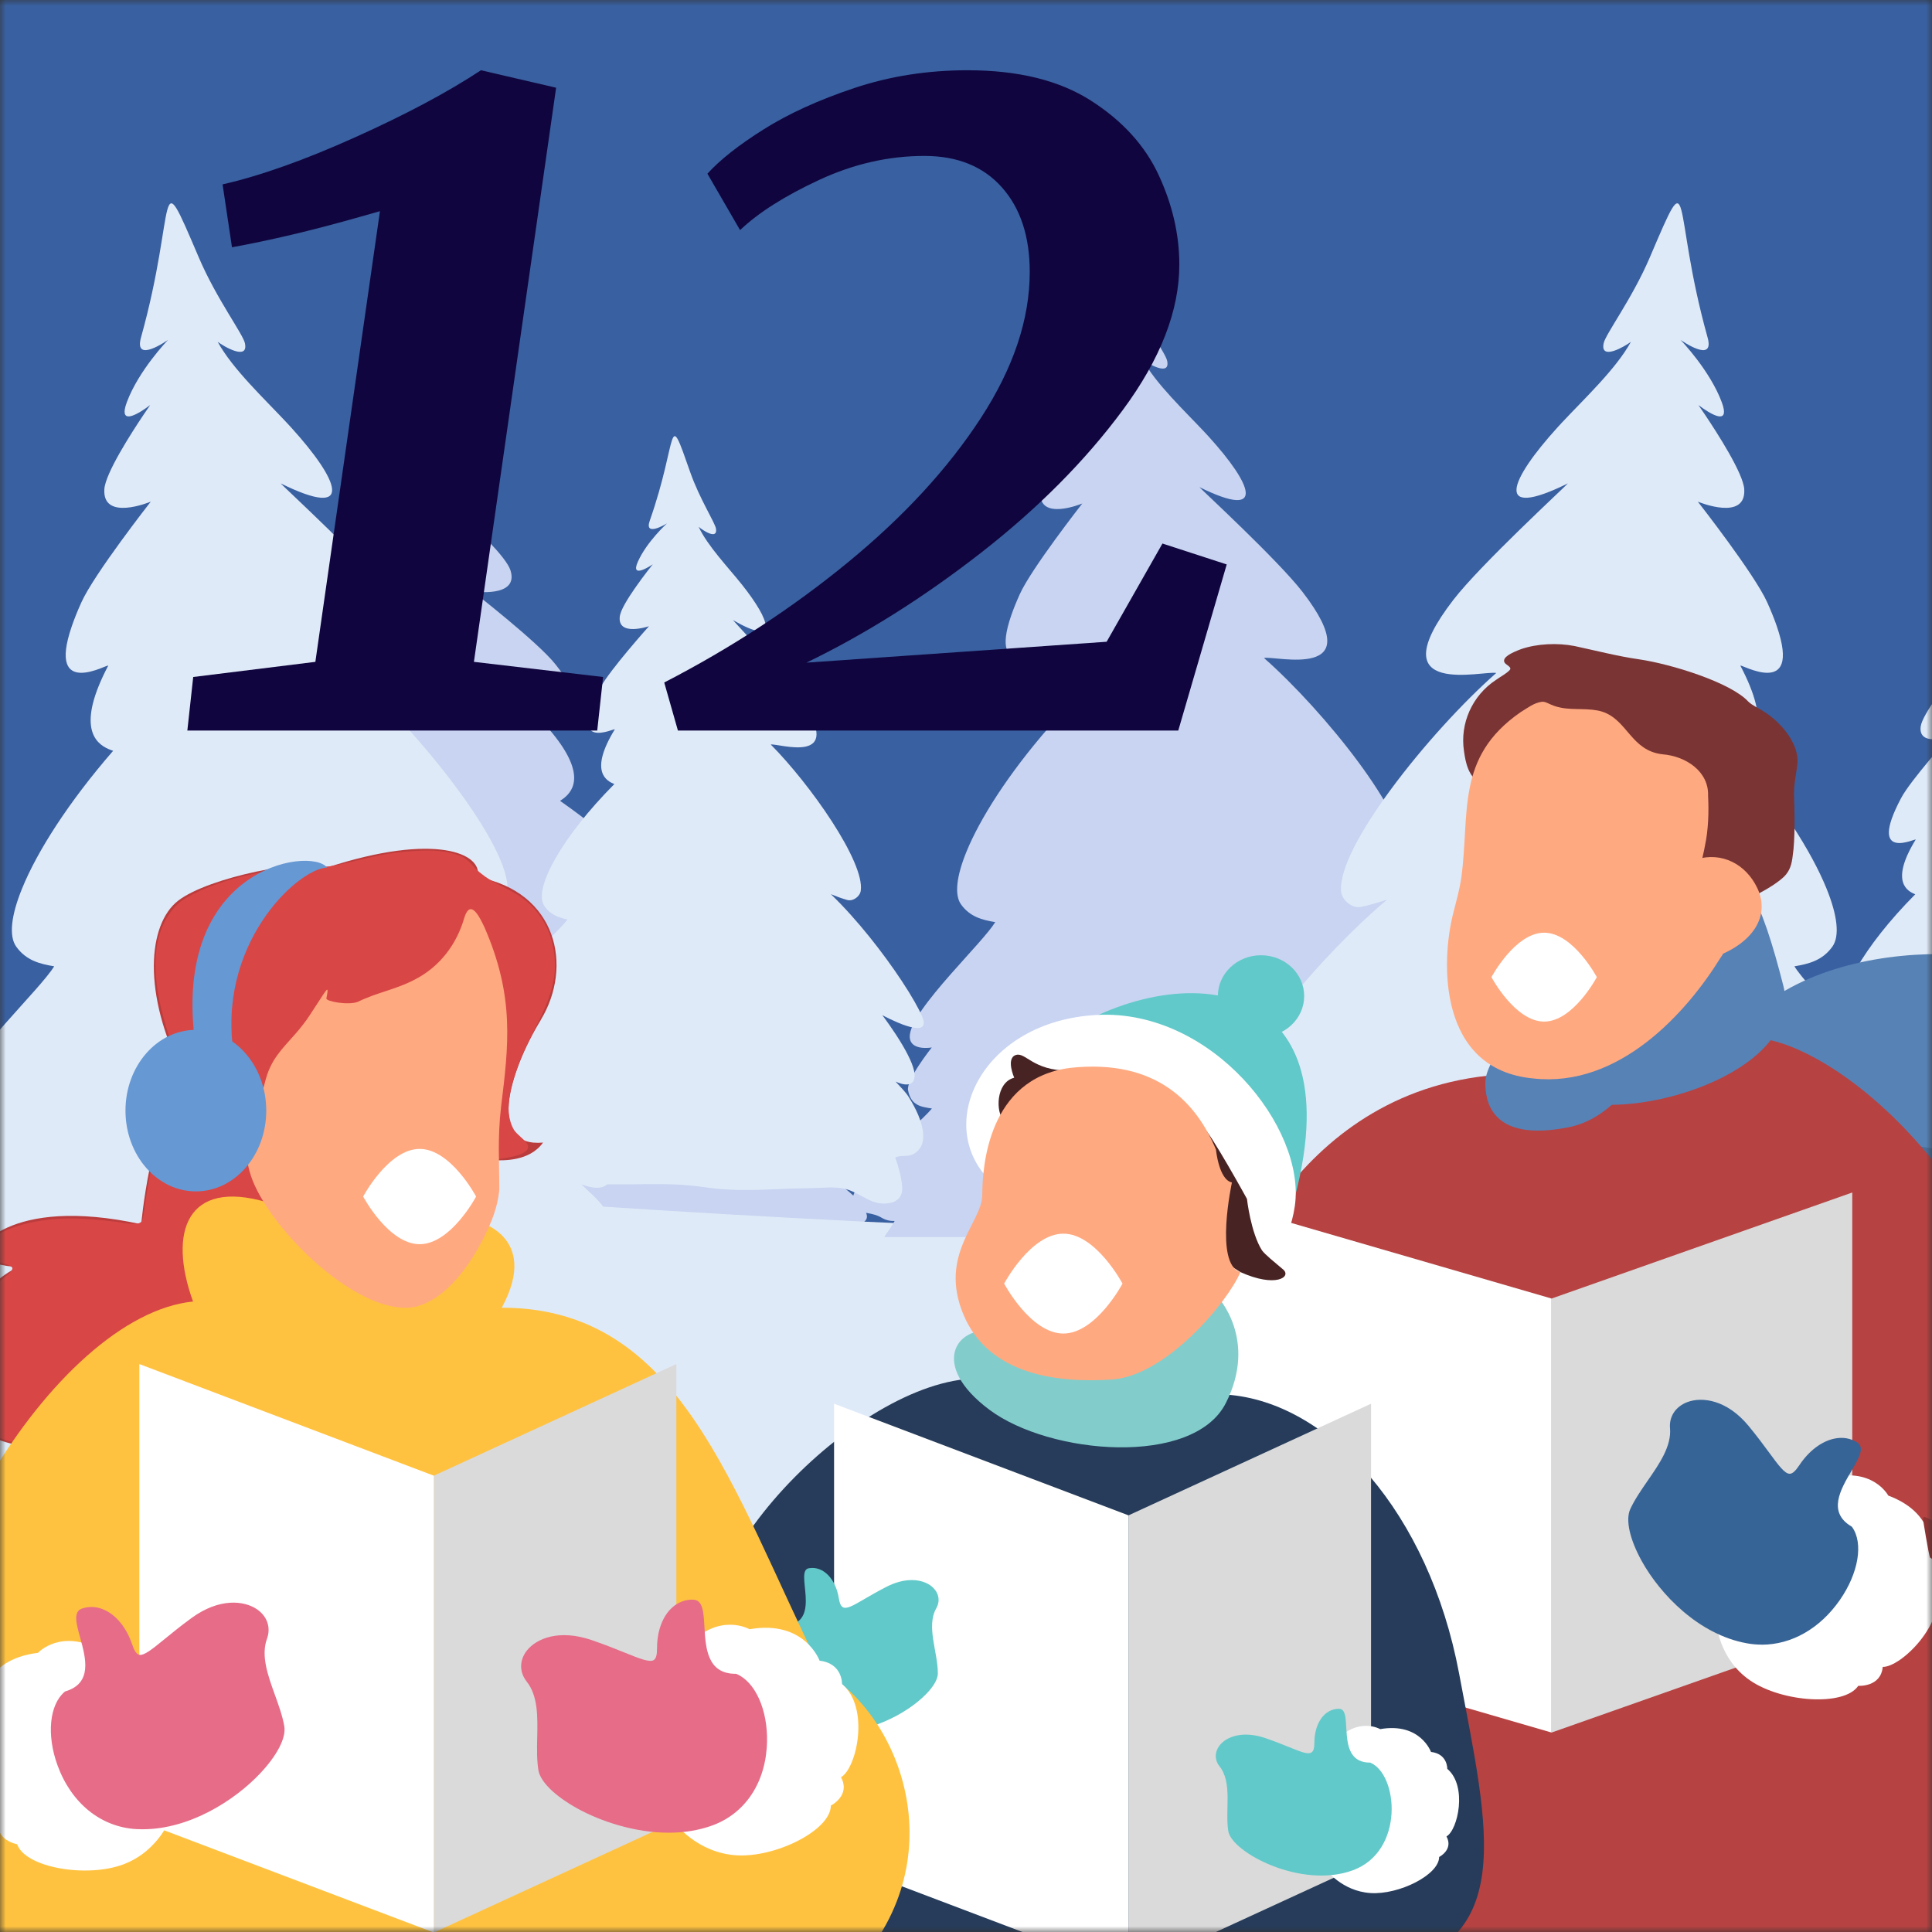
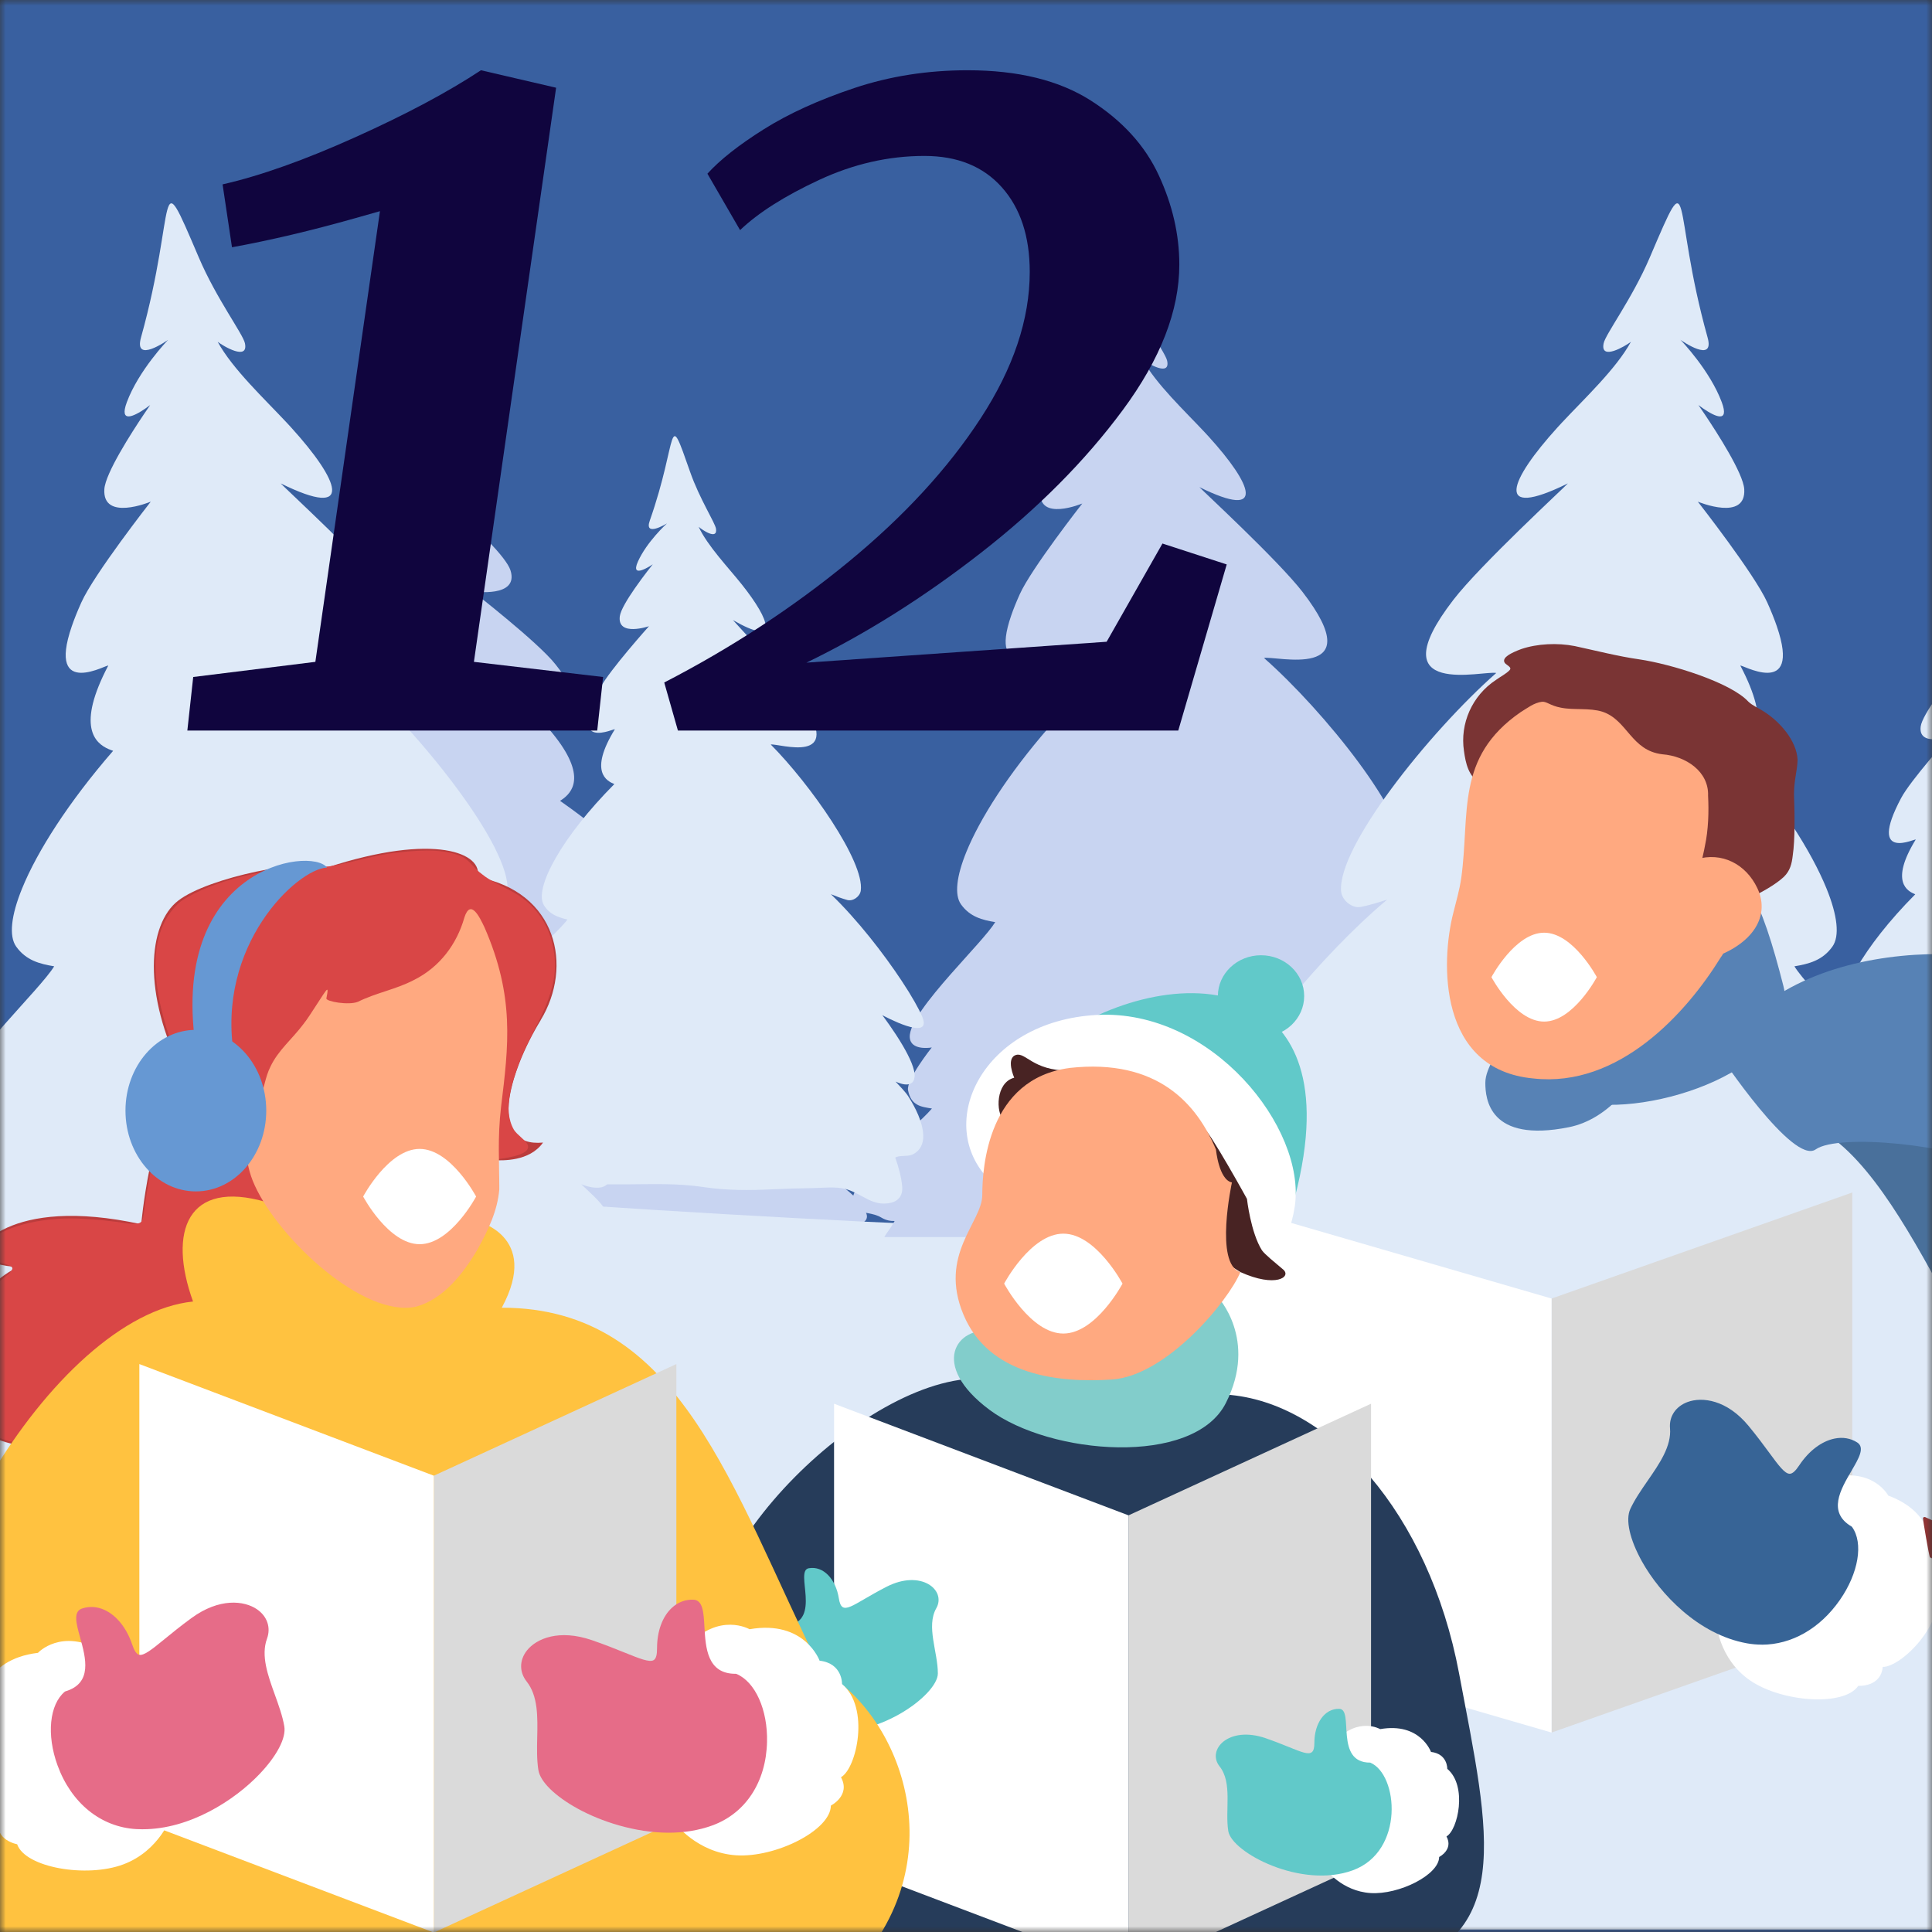
<svg xmlns="http://www.w3.org/2000/svg" width="165" height="165" viewBox="0 0 165 165" fill="none">
  <rect x="0" y="0" width="165" height="165" fill="#333333" stroke="none" />
  <mask id="mask0_284_2494" style="mask-type:luminance" maskUnits="userSpaceOnUse" x="0" y="0" width="165" height="165">
    <path d="M165 0H0V165H165V0Z" fill="white" />
  </mask>
  <g mask="url(#mask0_284_2494)">
    <path d="M364 -10H-19V165H364V-10Z" fill="#3960A0" />
    <path d="M18.857 116.435C18.648 114.87 19.191 113.076 19.755 111.641C20.037 110.93 20.551 110.234 20.983 109.524C20.923 109.569 19.085 110.949 18.634 109.379C18.324 108.294 19.078 106.056 19.838 104.224C18.294 104.29 16.649 104.04 16.424 103.309C16.372 103.141 16.367 102.915 16.416 102.619C16.424 102.567 16.433 102.516 16.444 102.461C17.058 99.587 20.563 91.622 24.613 86.028C24.025 86.399 23.448 86.746 22.813 87.058C22.155 87.379 21.225 86.92 21.007 86.247C20.479 84.617 21.36 81.304 22.84 77.705C24.384 73.95 26.584 69.877 28.517 67.075C28.045 67.078 25.961 68.112 24.458 68.07C22.933 68.025 22.004 66.871 23.952 62.404C25.316 59.283 30.175 51.879 30.322 51.579C25.407 55.749 25.9 52.446 28.499 47.598C28.575 47.456 28.653 47.31 28.736 47.161C29.958 44.956 31.774 42.145 32.379 39.832C32.033 40.266 30.433 41.854 30.372 40.452C30.339 39.722 31.665 36.601 32.209 33.184C33.553 24.737 32.848 28.98 38.016 38.067C39.074 39.922 36.131 38.791 36.037 38.754C36.121 38.804 38.812 40.491 40.287 42.636C40.538 43.003 40.645 43.258 40.651 43.432C40.662 43.782 40.26 43.792 39.806 43.693C39.263 43.577 38.65 43.304 38.598 43.281C38.626 43.307 38.877 43.523 39.255 43.864C40.526 45.009 43.225 47.542 43.596 48.706C44.351 51.088 40.446 50.515 40.364 50.506C40.449 50.572 45.947 54.85 47.427 56.723C47.901 57.324 48.285 57.857 48.593 58.333C51.892 63.417 46.426 61.749 46.611 61.954C47.036 62.43 47.393 62.872 47.692 63.281C50.196 66.717 48.568 67.924 47.831 68.396C52.114 71.392 55.373 74.475 57.197 76.962C58.527 78.779 59.094 80.279 58.731 81.199C58.251 82.416 57.298 82.932 56.265 83.379C57.005 84.108 59.044 85.397 61.044 86.776C63.299 88.335 65.503 90.01 65.733 91.132C65.765 91.296 65.758 91.442 65.722 91.569C65.495 92.357 64.124 92.446 64.124 92.446C64.124 92.446 66.924 94.587 66.975 95.491C67.052 96.848 66.23 97.144 65.375 97.506C67.664 99.116 72.667 100.84 73.944 103.525C74.128 103.911 74.034 104.159 73.796 104.355C73.352 104.721 72.407 104.911 71.829 105.494C71.506 105.818 71.151 105.975 70.802 106.052C70.856 106.107 70.906 106.165 70.966 106.219C71.275 106.566 71.674 106.827 71.992 107.169L22.496 119.568C22.535 119.21 22.587 118.853 22.646 118.498C22.098 118.275 21.211 118.664 20.588 118.511C19.556 118.255 18.995 117.454 18.857 116.435Z" fill="#C8D4F1" />
    <path d="M53.801 108.004C53.605 106.263 52.536 104.48 51.539 103.086C51.043 102.396 50.303 101.788 49.646 101.138C49.723 101.172 52.075 102.16 52.136 100.35C52.178 99.097 50.762 96.891 49.45 95.124C51.131 94.778 52.833 94.067 52.878 93.218C52.889 93.024 52.833 92.777 52.701 92.472C52.677 92.419 52.653 92.366 52.626 92.31C51.189 89.382 45.268 81.754 39.402 76.825C40.134 77.067 40.85 77.285 41.619 77.449C42.414 77.619 43.289 76.871 43.345 76.088C43.475 74.19 41.635 70.864 39.068 67.387C36.392 63.761 32.926 59.971 30.092 57.476C30.601 57.351 33.123 57.904 34.727 57.452C36.358 56.993 37.047 55.499 33.746 51.218C31.436 48.224 24.21 41.567 23.971 41.283C30.389 44.447 28.965 41.023 24.862 36.505C24.743 36.373 24.618 36.237 24.488 36.099C22.579 34.055 19.864 31.518 18.591 29.193C19.081 29.567 21.232 30.844 20.919 29.32C20.757 28.527 18.49 25.525 16.981 21.995C13.256 13.265 15.16 17.642 12.044 28.816C11.407 31.099 14.266 29.087 14.359 29.023C14.282 29.1 11.84 31.643 10.832 34.35C10.659 34.812 10.614 35.117 10.654 35.306C10.736 35.688 11.174 35.59 11.635 35.359C12.187 35.088 12.773 34.629 12.826 34.592C12.802 34.626 12.59 34.929 12.277 35.396C11.219 36.972 8.997 40.425 8.912 41.779C8.74 44.547 12.792 42.878 12.876 42.843C12.802 42.939 8.037 49.025 6.95 51.443C6.602 52.215 6.332 52.895 6.128 53.492C3.945 59.857 9.381 56.584 9.238 56.858C8.909 57.484 8.644 58.055 8.432 58.578C6.663 62.952 8.74 63.812 9.662 64.122C5.86 68.502 3.182 72.698 1.89 75.87C0.946 78.184 0.745 79.952 1.384 80.844C2.227 82.025 3.394 82.322 4.627 82.527C4.027 83.511 2.179 85.449 0.397 87.474C-1.61 89.759 -3.533 92.156 -3.474 93.427C-3.466 93.613 -3.419 93.77 -3.344 93.895C-2.888 94.68 -1.387 94.407 -1.387 94.407C-1.387 94.407 -3.824 97.467 -3.636 98.452C-3.352 99.933 -2.39 100.029 -1.372 100.188C-3.403 102.539 -8.322 105.743 -8.974 108.976C-9.067 109.443 -8.9 109.682 -8.592 109.831C-8.017 110.107 -6.948 110.053 -6.166 110.526C-5.728 110.789 -5.304 110.863 -4.909 110.85C-4.954 110.924 -4.991 111.001 -5.042 111.073C-5.28 111.527 -5.638 111.917 -5.887 112.371H24.679H50.736C50.595 111.996 50.444 111.627 50.285 111.259C50.815 110.871 51.873 111.051 52.504 110.717C53.547 110.165 53.934 109.151 53.809 108.015L53.801 108.004Z" fill="#DFEAF8" />
    <path d="M107.319 152.905C106.876 152.939 106.544 153.327 106.579 153.77C106.613 154.213 107 154.545 107.443 154.511C107.886 154.476 108.217 154.089 108.183 153.645C108.149 153.202 107.761 152.87 107.319 152.905Z" fill="white" />
    <path d="M67.6 149.811C67.158 149.846 66.826 150.233 66.861 150.676C66.895 151.12 67.282 151.451 67.725 151.417C68.168 151.382 68.499 150.995 68.465 150.552C68.43 150.108 68.043 149.777 67.6 149.811Z" fill="white" />
    <path d="M85.256 140.116C84.813 140.15 84.481 140.538 84.516 140.981C84.55 141.424 84.938 141.756 85.38 141.722C85.823 141.687 86.155 141.3 86.12 140.856C86.086 140.413 85.699 140.081 85.256 140.116Z" fill="white" />
    <path d="M78.86 114.51C78.417 114.545 78.085 114.932 78.12 115.376C78.154 115.819 78.542 116.151 78.984 116.116C79.427 116.082 79.759 115.694 79.724 115.251C79.69 114.808 79.303 114.476 78.86 114.51Z" fill="white" />
    <path d="M115.133 112.545C114.69 112.58 114.359 112.967 114.393 113.411C114.428 113.854 114.815 114.186 115.258 114.151C115.701 114.117 116.032 113.729 115.998 113.286C115.963 112.843 115.576 112.511 115.133 112.545Z" fill="white" />
    <path d="M141.091 125.557C140.649 125.592 140.317 125.979 140.352 126.422C140.386 126.866 140.773 127.197 141.216 127.163C141.659 127.128 141.99 126.741 141.956 126.298C141.921 125.854 141.534 125.523 141.091 125.557Z" fill="white" />
    <path d="M94.847 131.007C95.29 130.972 95.622 130.585 95.587 130.141C95.553 129.698 95.165 129.366 94.723 129.401C94.28 129.435 93.948 129.823 93.983 130.266C94.017 130.709 94.404 131.041 94.847 131.007Z" fill="white" />
    <path d="M97.192 111.827C96.749 111.861 96.417 112.249 96.452 112.692C96.486 113.135 96.873 113.467 97.316 113.432C97.759 113.398 98.09 113.01 98.056 112.567C98.022 112.124 97.634 111.792 97.192 111.827Z" fill="white" />
    <path d="M49.595 140.182C49.152 140.217 48.821 140.604 48.855 141.047C48.89 141.491 49.277 141.822 49.72 141.788C50.162 141.753 50.494 141.366 50.459 140.923C50.425 140.479 50.038 140.148 49.595 140.182Z" fill="white" />
    <path d="M51.34 161.803C50.897 161.838 50.566 162.225 50.6 162.669C50.634 163.112 51.022 163.444 51.464 163.409C51.907 163.375 52.239 162.987 52.204 162.544C52.17 162.101 51.783 161.769 51.34 161.803Z" fill="white" />
    <path d="M128.745 160.963C128.302 160.998 127.97 161.385 128.005 161.829C128.039 162.272 128.427 162.604 128.869 162.569C129.312 162.535 129.644 162.147 129.609 161.704C129.575 161.261 129.188 160.929 128.745 160.963Z" fill="white" />
    <path d="M135.52 143.784C135.077 143.818 134.746 144.206 134.78 144.649C134.815 145.092 135.202 145.424 135.645 145.39C136.088 145.355 136.419 144.968 136.385 144.524C136.35 144.081 135.963 143.749 135.52 143.784Z" fill="white" />
    <path d="M90.62 160.084C90.177 160.119 89.846 160.507 89.88 160.95C89.915 161.393 90.302 161.725 90.745 161.69C91.188 161.656 91.519 161.268 91.485 160.825C91.45 160.382 91.063 160.05 90.62 160.084Z" fill="white" />
    <path d="M72.289 127.663C71.846 127.697 71.514 128.085 71.549 128.528C71.583 128.971 71.971 129.303 72.413 129.268C72.856 129.234 73.188 128.846 73.153 128.403C73.119 127.96 72.732 127.628 72.289 127.663Z" fill="white" />
    <path d="M62.061 109.561C61.618 109.596 61.287 109.983 61.321 110.426C61.355 110.87 61.743 111.201 62.185 111.167C62.628 111.132 62.96 110.745 62.925 110.302C62.891 109.858 62.504 109.527 62.061 109.561Z" fill="white" />
-     <path d="M131.847 107.268C132.29 107.234 132.622 106.846 132.587 106.403C132.553 105.96 132.166 105.628 131.723 105.663C131.28 105.697 130.948 106.085 130.983 106.528C131.017 106.971 131.404 107.303 131.847 107.268Z" fill="white" />
    <path d="M156.249 162.905C155.806 162.939 155.475 163.327 155.509 163.77C155.544 164.213 155.931 164.545 156.374 164.511C156.816 164.476 157.148 164.089 157.113 163.645C157.079 163.202 156.692 162.87 156.249 162.905Z" fill="white" />
    <path d="M162.512 128.78C162.07 128.814 161.738 129.202 161.773 129.645C161.807 130.088 162.194 130.42 162.637 130.386C163.08 130.351 163.411 129.964 163.377 129.52C163.342 129.077 162.955 128.745 162.512 128.78Z" fill="white" />
    <path d="M155.756 146.335C156.199 146.3 156.53 145.913 156.496 145.47C156.461 145.026 156.074 144.695 155.631 144.729C155.188 144.764 154.857 145.151 154.891 145.594C154.926 146.038 155.313 146.369 155.756 146.335Z" fill="white" />
    <path d="M144.878 149.971C144.435 150.006 144.104 150.393 144.138 150.836C144.173 151.28 144.56 151.612 145.003 151.577C145.446 151.543 145.777 151.155 145.743 150.712C145.708 150.268 145.321 149.937 144.878 149.971Z" fill="white" />
    <path d="M128.8 133.268C129.243 133.234 129.575 132.846 129.54 132.403C129.506 131.96 129.119 131.628 128.676 131.663C128.233 131.697 127.902 132.085 127.936 132.528C127.97 132.971 128.358 133.303 128.8 133.268Z" fill="white" />
    <path d="M135.897 121.772C135.454 121.807 135.122 122.194 135.157 122.637C135.191 123.081 135.578 123.412 136.021 123.378C136.464 123.343 136.796 122.956 136.761 122.513C136.727 122.069 136.339 121.737 135.897 121.772Z" fill="white" />
    <path d="M131.845 161.752C131.402 161.787 131.07 162.174 131.105 162.618C131.139 163.061 131.527 163.393 131.969 163.358C132.412 163.324 132.744 162.936 132.709 162.493C132.675 162.05 132.288 161.718 131.845 161.752Z" fill="white" />
    <path d="M128.994 145.999C128.551 146.033 128.22 146.421 128.254 146.864C128.289 147.307 128.676 147.639 129.119 147.604C129.562 147.57 129.893 147.182 129.859 146.739C129.824 146.296 129.437 145.964 128.994 145.999Z" fill="white" />
    <path d="M125.507 121.315C125.064 121.349 124.733 121.737 124.767 122.18C124.802 122.623 125.189 122.955 125.632 122.921C126.074 122.886 126.406 122.499 126.371 122.055C126.337 121.612 125.95 121.28 125.507 121.315Z" fill="white" />
    <path d="M49.974 98.856C49.542 98.749 49.107 99.012 48.998 99.445C48.892 99.877 49.155 100.313 49.587 100.422C50.019 100.528 50.454 100.265 50.563 99.832C50.669 99.4 50.406 98.964 49.974 98.856Z" fill="white" />
    <path d="M98.295 104.301C97.862 104.195 97.427 104.457 97.319 104.89C97.213 105.323 97.475 105.758 97.907 105.867C98.34 105.973 98.775 105.71 98.883 105.278C98.989 104.845 98.727 104.41 98.295 104.301Z" fill="white" />
    <path d="M83.988 107.297C83.556 107.191 83.121 107.454 83.013 107.886C82.906 108.319 83.169 108.754 83.601 108.863C84.033 108.969 84.468 108.706 84.577 108.274C84.683 107.841 84.421 107.406 83.988 107.297Z" fill="white" />
    <path d="M50.2 91.531C50.632 91.637 51.067 91.374 51.175 90.942C51.281 90.509 51.019 90.074 50.587 89.965C50.154 89.859 49.72 90.121 49.611 90.554C49.505 90.987 49.767 91.422 50.2 91.531Z" fill="white" />
    <path d="M69.931 74.984C69.499 74.878 69.064 75.141 68.956 75.574C68.849 76.006 69.112 76.442 69.544 76.55C69.976 76.657 70.411 76.394 70.52 75.961C70.626 75.529 70.364 75.093 69.931 74.984Z" fill="white" />
    <path d="M373.756 164.787H-7.175V98.203C-7.175 98.203 83.625 107.663 136.263 105.009C181.799 102.715 373.756 117.444 373.756 117.444V164.784V164.787Z" fill="#DFEAF8" />
    <path d="M129.315 101.728C129.137 100.159 128.175 98.551 127.278 97.296C126.833 96.674 126.165 96.125 125.573 95.541C125.642 95.57 127.761 96.462 127.817 94.83C127.854 93.702 126.578 91.714 125.396 90.121C126.91 89.811 128.445 89.168 128.485 88.404C128.496 88.229 128.445 88.008 128.326 87.733C128.305 87.685 128.283 87.637 128.259 87.587C126.965 84.948 121.63 78.074 116.342 73.631C117.003 73.848 117.647 74.045 118.339 74.193C119.055 74.345 119.845 73.673 119.893 72.967C120.01 71.258 118.35 68.258 116.04 65.126C113.63 61.859 110.506 58.443 107.95 56.195C108.408 56.084 110.681 56.58 112.129 56.174C113.598 55.76 114.218 54.414 111.243 50.555C109.162 47.858 102.649 41.857 102.434 41.602C108.215 44.453 106.934 41.369 103.235 37.297C103.126 37.178 103.015 37.056 102.898 36.931C101.177 35.089 98.732 32.803 97.584 30.707C98.024 31.044 99.963 32.196 99.681 30.821C99.536 30.104 97.491 27.399 96.133 24.217C92.776 16.35 94.492 20.294 91.686 30.364C91.111 32.421 93.691 30.608 93.773 30.55C93.704 30.619 91.503 32.91 90.594 35.349C90.44 35.766 90.398 36.039 90.435 36.209C90.509 36.551 90.901 36.464 91.318 36.257C91.816 36.013 92.344 35.598 92.389 35.564C92.368 35.596 92.177 35.867 91.893 36.288C90.939 37.709 88.936 40.822 88.86 42.04C88.706 44.535 92.355 43.03 92.431 43.001C92.365 43.086 88.072 48.572 87.091 50.749C86.778 51.447 86.534 52.057 86.351 52.593C84.386 58.326 89.284 55.38 89.154 55.624C88.857 56.19 88.618 56.705 88.427 57.175C86.834 61.116 88.706 61.891 89.536 62.17C86.11 66.117 83.697 69.899 82.532 72.755C81.684 74.841 81.498 76.433 82.074 77.238C82.835 78.302 83.885 78.57 84.996 78.753C84.455 79.64 82.79 81.386 81.185 83.21C79.377 85.269 77.645 87.43 77.696 88.574C77.704 88.741 77.746 88.882 77.812 88.996C78.223 89.704 79.576 89.458 79.576 89.458C79.576 89.458 77.38 92.215 77.55 93.105C77.804 94.44 78.674 94.527 79.592 94.671C77.762 96.789 73.328 99.676 72.742 102.591C72.657 103.01 72.808 103.228 73.087 103.36C73.607 103.607 74.569 103.562 75.272 103.987C75.664 104.223 76.046 104.289 76.404 104.279C76.365 104.345 76.33 104.414 76.285 104.481C76.07 104.892 75.747 105.242 75.521 105.651H126.546C126.422 105.314 126.284 104.98 126.141 104.65C126.618 104.3 127.573 104.462 128.14 104.162C129.079 103.663 129.429 102.75 129.315 101.728Z" fill="#C8D4F1" />
    <path d="M104.075 108.004C104.272 106.263 105.34 104.48 106.337 103.086C106.833 102.396 107.573 101.788 108.231 101.138C108.154 101.172 105.802 102.16 105.741 100.35C105.698 99.097 107.114 96.891 108.427 95.124C106.746 94.778 105.043 94.067 104.998 93.218C104.988 93.024 105.043 92.777 105.176 92.472C105.2 92.419 105.224 92.366 105.25 92.31C106.687 89.382 112.609 81.754 118.475 76.825C117.743 77.067 117.027 77.285 116.258 77.449C115.462 77.619 114.587 76.871 114.531 76.088C114.401 74.19 116.242 70.864 118.809 67.387C121.484 63.761 124.95 59.971 127.785 57.476C127.276 57.351 124.754 57.904 123.15 57.452C121.519 56.993 120.829 55.499 124.131 51.218C126.44 48.224 133.666 41.567 133.905 41.283C127.488 44.447 128.912 41.023 133.014 36.505C133.133 36.373 133.258 36.237 133.388 36.099C135.297 34.055 138.013 31.518 139.286 29.193C138.795 29.567 136.644 30.844 136.957 29.32C137.119 28.527 139.386 25.525 140.895 21.995C144.621 13.265 142.717 17.642 145.833 28.816C146.469 31.099 143.611 29.087 143.518 29.023C143.595 29.1 146.037 31.643 147.045 34.35C147.217 34.812 147.262 35.117 147.222 35.306C147.14 35.688 146.703 35.59 146.241 35.359C145.69 35.088 145.104 34.629 145.05 34.592C145.074 34.626 145.287 34.929 145.599 35.396C146.657 36.972 148.88 40.425 148.965 41.779C149.137 44.547 145.085 42.878 145 42.843C145.074 42.939 149.84 49.025 150.927 51.443C151.274 52.215 151.545 52.895 151.749 53.492C153.931 59.857 148.495 56.584 148.638 56.858C148.967 57.484 149.232 58.055 149.444 58.578C151.213 62.952 149.137 63.812 148.214 64.122C152.017 68.502 154.695 72.698 155.986 75.87C156.93 78.184 157.132 79.952 156.493 80.844C155.65 82.025 154.483 82.322 153.25 82.527C153.849 83.511 155.697 85.449 157.479 87.474C159.487 89.759 161.409 92.156 161.351 93.427C161.343 93.613 161.295 93.77 161.221 93.895C160.765 94.68 159.264 94.407 159.264 94.407C159.264 94.407 161.701 97.467 161.513 98.452C161.229 99.933 160.266 100.029 159.248 100.188C161.279 102.539 166.198 105.743 166.851 108.976C166.943 109.443 166.776 109.682 166.469 109.831C165.893 110.107 164.825 110.053 164.042 110.526C163.605 110.789 163.181 110.863 162.785 110.85C162.831 110.924 162.868 111.001 162.918 111.073C163.157 111.527 163.515 111.917 163.764 112.371H133.197H107.141C107.281 111.996 107.433 111.627 107.592 111.259C107.061 110.871 106.003 111.051 105.372 110.717C104.33 110.165 103.943 109.151 104.067 108.015L104.075 108.004Z" fill="#DFEAF8" />
    <path d="M188.712 103.108C188.425 102.643 187.975 102.221 187.582 101.781C187.582 101.781 189.094 102.558 189.21 101.383C189.274 100.761 188.794 99.732 188.221 98.744C187.439 97.404 186.479 96.148 186.45 96.109C186.521 96.148 190.778 98.468 189.868 96.257C189.73 95.92 189.507 95.482 189.218 94.975C188.919 94.447 188.547 93.842 188.115 93.192C186.59 90.882 184.342 87.973 182.061 85.781C182.52 85.967 182.968 86.137 183.453 86.275C183.955 86.418 184.549 85.975 184.615 85.476C184.952 83.007 180.271 76.361 176.925 72.998C177.59 72.882 183.366 74.87 179.531 69.147C178.179 67.132 173.838 62.562 173.698 62.371C177.67 64.669 176.906 62.419 174.472 59.35C173.337 57.92 171.534 56.048 170.767 54.403C171.064 54.663 172.388 55.573 172.252 54.583C172.183 54.069 170.857 52.049 170.043 49.726C168.031 43.98 169.062 46.862 166.593 53.883C166.09 55.311 167.991 54.159 168.065 54.114C168.004 54.169 166.342 55.688 165.583 57.373C164.859 58.981 166.851 57.609 166.851 57.609C166.851 57.609 166.068 58.578 165.326 59.648C164.7 60.55 164.103 61.524 164.034 62.044C163.804 63.825 166.527 62.894 166.527 62.894C166.527 62.894 163.173 66.633 162.369 68.146C159.381 73.768 163.716 71.523 163.605 71.708C161.38 75.339 162.921 76.112 163.568 76.377C161.33 78.631 159.622 80.836 158.575 82.662C157.495 84.536 157.111 86.009 157.556 86.729C158.047 87.52 158.779 87.761 159.561 87.944C159.023 88.706 157.151 90.354 155.708 91.891C154.716 92.945 153.926 93.948 153.913 94.575C153.894 95.44 155.204 95.291 155.204 95.291C155.204 95.291 153.512 97.146 153.592 97.783C153.711 98.744 154.324 98.848 154.968 98.991C154.562 99.403 153.995 99.851 153.385 100.329C151.892 101.497 150.123 102.845 149.728 104.294C149.5 105.138 150.723 104.891 151.46 105.404C151.728 105.589 151.995 105.656 152.25 105.664C152.218 105.709 152.189 105.757 152.155 105.802C151.98 106.086 151.73 106.325 151.55 106.609C151.24 107.105 151.009 107.625 151.07 108.225C151.195 109.475 152.377 110.006 153.465 110.216C154.899 110.492 156.416 110.431 157.869 110.465C159.081 110.497 160.29 110.524 161.502 110.542C162.494 110.558 163.488 110.566 164.483 110.563C166.742 110.555 168.93 110.452 171.17 110.792C173.178 111.094 175.103 111.078 177.126 110.983C178.224 110.93 179.322 110.895 180.42 110.885C181.335 110.877 182.472 110.72 183.363 110.972C184.763 111.37 185.641 112.52 187.229 112.124C187.879 111.962 188.213 111.439 188.155 110.789C188.081 109.929 187.85 109.093 187.558 108.278C187.914 108.053 188.585 108.212 189.001 108.026C189.69 107.718 189.985 107.086 189.95 106.351C189.9 105.228 189.293 104.042 188.712 103.108Z" fill="#DFEAF8" />
    <path d="M77.611 93.694C77.324 93.229 76.874 92.807 76.481 92.367C76.481 92.367 77.993 93.144 78.109 91.968C78.173 91.347 77.693 90.317 77.12 89.33C76.338 87.99 75.378 86.734 75.349 86.695C75.42 86.734 79.677 89.054 78.767 86.843C78.629 86.506 78.406 86.068 78.117 85.561C77.818 85.033 77.446 84.428 77.014 83.778C75.489 81.468 73.241 78.559 70.96 76.367C71.419 76.553 71.867 76.723 72.352 76.861C72.853 77.004 73.448 76.561 73.514 76.062C73.851 73.593 69.17 66.947 65.824 63.584C66.489 63.468 72.265 65.456 68.43 59.733C67.078 57.718 62.737 53.148 62.596 52.957C66.569 55.255 65.805 53.005 63.371 49.936C62.236 48.506 60.433 46.635 59.666 44.989C59.963 45.249 61.286 46.159 61.151 45.169C61.082 44.654 59.757 42.635 58.942 40.312C56.93 34.566 57.961 37.448 55.492 44.469C54.989 45.897 56.89 44.745 56.964 44.7C56.903 44.755 55.24 46.273 54.482 47.959C53.758 49.567 55.75 48.195 55.75 48.195C55.75 48.195 54.967 49.164 54.225 50.234C53.599 51.136 53.002 52.11 52.934 52.63C52.703 54.411 55.426 53.48 55.426 53.48C55.426 53.48 52.072 57.219 51.268 58.732C48.28 64.354 52.615 62.108 52.504 62.294C50.279 65.925 51.82 66.698 52.467 66.963C50.229 69.216 48.521 71.422 47.474 73.248C46.394 75.122 46.01 76.595 46.455 77.314C46.946 78.106 47.678 78.347 48.46 78.53C47.922 79.292 46.05 80.94 44.607 82.477C43.615 83.531 42.825 84.534 42.812 85.16C42.793 86.026 44.103 85.877 44.103 85.877C44.103 85.877 42.411 87.732 42.491 88.369C42.61 89.33 43.223 89.434 43.867 89.577C43.461 89.988 42.894 90.437 42.284 90.915C40.791 92.083 39.022 93.431 38.627 94.88C38.399 95.724 39.622 95.477 40.359 95.99C40.627 96.175 40.895 96.242 41.149 96.25C41.117 96.295 41.088 96.343 41.054 96.388C40.879 96.672 40.629 96.911 40.449 97.195C40.139 97.691 39.908 98.211 39.969 98.811C40.094 100.061 41.276 100.592 42.364 100.802C43.798 101.078 45.315 101.017 46.768 101.051C47.98 101.083 49.189 101.11 50.401 101.128C51.393 101.144 52.387 101.152 53.382 101.149C55.641 101.141 57.829 101.038 60.069 101.378C62.077 101.68 64.002 101.664 66.025 101.569C67.123 101.516 68.221 101.481 69.319 101.471C70.234 101.463 71.371 101.306 72.262 101.558C73.662 101.956 74.54 103.106 76.129 102.71C76.778 102.548 77.112 102.025 77.054 101.375C76.98 100.515 76.749 99.679 76.457 98.864C76.813 98.638 77.484 98.798 77.9 98.612C78.589 98.304 78.884 97.672 78.849 96.937C78.799 95.814 78.192 94.628 77.611 93.694Z" fill="#DFEAF8" />
    <path d="M167.409 94.373C185.202 100.287 186.165 120.148 181.996 119.54C177.827 118.935 180.233 127.575 173.98 122.725C167.727 117.874 161.477 95.586 152.18 95.586C156.027 92.401 167.409 94.373 167.409 94.373Z" fill="#49709B" />
    <path d="M146.892 90.129C152.824 79.212 172.54 80.425 176.067 84.064C179.594 87.703 175.266 87.4 175.266 93.009C175.266 98.617 175.107 101.954 170.938 99.83C166.77 97.707 156.993 96.799 155.067 98.163C153.145 99.528 146.892 90.129 146.892 90.129Z" fill="#5782B5" />
-     <path d="M127.895 91.793C109.86 93.158 104.57 111.352 104.57 111.352L103.127 168.434H169.49V162.977C179.108 157.291 182.235 147.057 176.465 123.405C170.694 99.753 157.229 90.204 151.217 88.837C145.206 87.472 127.892 91.793 127.892 91.793H127.895Z" fill="#B64242" />
    <path d="M134.869 94.068C140.761 95.547 154.105 91.225 152.302 84.176C150.498 77.126 148.695 72.463 145.089 74.17C141.482 75.876 134.869 94.068 134.869 94.068Z" fill="#5782B5" />
    <path d="M129.979 85.049C127.736 84.821 128.136 86.716 128.136 88.308C128.136 89.901 126.853 91.114 126.853 92.478C126.853 93.842 127.174 97.633 133.986 96.268C140.798 94.904 144.084 83.231 140.239 82.472C136.391 81.713 129.979 85.049 129.979 85.049Z" fill="#5782B5" />
    <path d="M144.259 78.818C143.941 78.852 143.697 78.72 143.437 78.552C142.692 78.053 141.077 76.936 139.077 75.569C134.63 72.522 128.388 68.244 126.391 66.874C125.415 66.301 125.171 65.181 125.028 64.132C124.678 61.81 125.712 59.41 127.77 58.062C128.16 57.778 128.659 57.529 128.937 57.221C128.974 57.165 128.993 57.144 128.99 57.08C128.937 56.865 128.571 56.764 128.478 56.549C128.308 56.14 129.027 55.766 129.929 55.429C131.284 54.972 133.007 54.885 134.49 55.177C136.288 55.564 138.208 56.058 139.992 56.31C142.694 56.708 147.775 58.264 149.305 59.912C149.653 60.249 150.098 60.427 150.546 60.708C152.029 61.619 153.442 63.27 153.521 64.894C153.49 65.876 153.219 66.574 153.214 67.832C153.275 69.443 153.309 71.734 153.108 73.053C153.028 73.77 152.88 74.372 152.347 74.887C150.904 76.238 147.497 77.581 145.537 78.415C145.113 78.582 144.694 78.754 144.275 78.813H144.254L144.259 78.818Z" fill="#7A3434" />
    <path d="M146.958 76.371C146.584 76.026 145.959 75.912 145.59 75.46C144.901 74.523 145.439 73.289 145.606 72.246C145.906 70.874 145.948 69.292 145.876 67.96C145.951 65.892 143.988 64.576 141.978 64.419C139.289 64.106 139.003 61.489 136.844 60.78C135.741 60.435 134.415 60.663 133.304 60.438C132.382 60.262 132.119 59.909 131.7 59.931C130.995 60.023 130.475 60.453 129.854 60.83C124.283 64.687 125.556 69.449 124.798 74.977C124.628 76.113 124.376 76.907 124.124 77.942C123.037 82.146 122.811 91.356 130.955 92.105C138.255 92.92 144.025 86.518 146.948 81.78C147.316 81.302 147.409 80.803 147.422 79.943C147.375 78.842 147.775 77.278 146.985 76.392L146.961 76.371H146.958Z" fill="#FFA980" />
    <path d="M142.795 75.389C143.031 74.689 143.516 74.091 144.158 73.707C144.373 73.579 144.603 73.473 144.85 73.399C147.054 72.716 149.117 73.805 150.085 75.854C151.289 78.404 149.472 80.91 145.667 81.985C141.862 83.06 141.71 80.233 141.71 80.233C141.891 78.346 142.416 76.523 142.798 75.389H142.795Z" fill="#FFA980" />
    <path d="M158.191 138.91L132.509 147.966V110.9L158.191 101.844V138.91Z" fill="#DADADA" />
    <path d="M101.327 138.91L132.509 147.966V110.9L101.327 101.844V138.91Z" fill="white" />
    <path d="M155.985 126.291C159.907 125.152 161.265 127.727 161.265 127.727C165.727 129.396 164.828 133.006 164.828 133.006C166.374 134.195 165.335 135.657 165.335 135.657C166.242 138.561 162.36 142.396 160.792 142.359C160.636 144.108 158.703 143.976 158.703 143.976C157.512 145.754 152.195 145.388 149.469 143.519C146.743 141.648 146.571 138.527 146.571 138.527L155.987 126.291H155.985Z" fill="white" />
    <path d="M158.053 130.482C154.439 128.367 159.989 124.224 158.525 123.295C157.061 122.366 155.057 123.284 153.784 125.214C152.508 127.143 152.071 125.312 149.218 121.856C146.362 118.398 142.556 119.541 142.771 121.959C142.983 124.377 140.443 126.599 139.366 128.929C138.29 131.26 142.795 139.053 149.215 140.21C155.635 141.367 160.09 133.33 158.053 130.485V130.482Z" fill="#5782B5" />
    <path d="M150.459 140.458C150.037 140.458 149.613 140.421 149.188 140.344C145.036 139.595 141.769 136.113 140.233 133.36C139.181 131.473 138.807 129.796 139.234 128.875C139.613 128.055 140.178 127.24 140.721 126.452C141.724 125.002 142.761 123.503 142.625 121.974C142.538 120.971 143.111 120.113 144.121 119.739C145.367 119.277 147.481 119.535 149.332 121.775C150.056 122.651 150.628 123.428 151.09 124.055C151.896 125.151 152.429 125.876 152.853 125.865C153.084 125.86 153.341 125.631 153.662 125.146C154.476 123.914 155.577 123.081 156.685 122.858C157.382 122.717 158.048 122.831 158.607 123.187C159.292 123.622 158.748 124.548 158.12 125.621C157.197 127.195 156.049 129.154 158.133 130.372C158.151 130.382 158.165 130.396 158.175 130.412C159.159 131.787 158.727 134.35 157.13 136.646C155.425 139.096 152.999 140.463 150.461 140.463L150.459 140.458Z" fill="#376496" />
    <path d="M174.303 144.237C174.224 144.237 174.157 144.176 174.157 144.099C174.157 140.349 173.404 136.691 164.831 133.007C164.76 132.975 164.2 129.708 164.232 129.639C164.264 129.57 164.351 129.541 164.423 129.57C173.144 133.32 174.446 140.282 174.446 144.096C174.446 144.171 174.383 144.234 174.301 144.234L174.303 144.237Z" fill="#8F3434" />
    <path d="M83.091 117.738C82.876 117.746 82.658 117.765 82.438 117.786C71.855 118.893 56.268 135.646 61.452 143.816C66.743 152.155 74.276 152.004 74.276 152.004L74.035 168.434H117.397C129.74 166.255 127.174 156.553 124.609 142.908C122.045 129.263 113.549 119.713 104.732 119.105C95.915 118.5 83.091 117.741 83.091 117.741V117.738Z" fill="#263C5A" />
    <path d="M84.735 113.685C81.73 113.231 79.325 116.527 84.493 120.394C89.664 124.262 101.926 125.284 104.692 119.826C107.458 114.369 103.971 110.73 103.971 110.73L84.735 113.687V113.685Z" fill="#82CDCB" />
    <path d="M107.696 88.557C109.732 88.557 111.382 86.996 111.382 85.07C111.382 83.144 109.732 81.582 107.696 81.582C105.661 81.582 104.01 83.144 104.01 85.07C104.01 86.996 105.661 88.557 107.696 88.557Z" fill="#61C9C9" />
    <path d="M91.587 88.022C101.046 82.186 116.434 83.247 109.86 104.245C98.078 99.09 91.587 88.022 91.587 88.022Z" fill="#82CDCB" />
    <path d="M109.86 104.383C109.839 104.383 109.818 104.378 109.799 104.37C98.11 99.255 91.523 88.2 91.46 88.089C91.422 88.025 91.444 87.948 91.507 87.908C96.185 85.02 103.281 83.367 107.808 86.557C110.701 88.596 113.429 93.326 109.998 104.285C109.985 104.322 109.958 104.354 109.919 104.37C109.9 104.378 109.879 104.383 109.858 104.383H109.86Z" fill="#61C9C9" />
    <path d="M84.554 100.836C79.686 96.003 83.894 87.191 93.692 86.679C103.491 86.166 111.547 96.343 110.584 102.997C109.622 109.648 103.31 111.185 103.31 111.185L84.554 100.836Z" fill="white" />
    <path d="M109.582 108.417C108.821 107.772 108.02 107.127 107.779 106.787C106.816 105.271 106.495 102.389 106.495 102.389C106.495 102.389 103.369 96.704 102.687 96.173C102.006 95.642 91.385 91.435 91.385 91.435H91.266C88.179 91.435 87.58 89.805 86.737 90.108C85.896 90.41 86.618 92.04 86.618 92.04C85.016 92.457 85.056 95.034 85.695 95.602C86.336 96.17 105.933 108.639 105.933 108.639C108.937 110.004 110.34 109.056 109.579 108.411L109.582 108.417Z" fill="#482323" />
    <path d="M91.346 91.209C84.371 92.119 83.891 99.7 83.891 102.049C83.891 104.398 80.123 107.129 82.287 112.283C84.451 117.438 90.303 118.12 94.952 117.817C99.6 117.515 104.891 111.147 105.933 108.644C103.69 107.962 105.212 100.987 105.212 100.987C104.09 100.759 103.849 98.182 103.849 98.182C102.244 94.314 98.879 90.373 91.346 91.206V91.209Z" fill="#FFA980" />
    <path d="M117.092 158.902L96.379 168.434V129.417L117.092 119.883V158.902Z" fill="#DADADA" />
    <path d="M71.232 158.902L96.379 168.434V129.417L71.232 119.883V158.902Z" fill="white" />
    <path d="M114.045 148.711C115.994 146.585 117.874 147.673 117.874 147.673C121.297 147.076 122.212 149.621 122.212 149.621C123.647 149.788 123.602 151.065 123.602 151.065C125.341 152.52 124.514 156.291 123.535 156.838C124.151 157.971 122.909 158.592 122.909 158.592C122.902 160.119 119.483 161.831 117.046 161.674C114.609 161.517 113.233 159.659 113.233 159.659L114.042 148.711H114.045Z" fill="white" />
    <path d="M117.023 150.534C113.939 150.55 115.665 145.982 114.387 145.942C113.109 145.902 112.249 147.198 112.252 148.849C112.252 150.5 111.239 149.533 108.078 148.445C104.917 147.36 103.042 149.446 104.156 150.855C105.273 152.265 104.612 154.555 104.899 156.379C105.185 158.202 111.128 161.355 115.543 159.728C119.961 158.104 119.428 151.54 117.02 150.531L117.023 150.534Z" fill="#61C9C9" />
    <path d="M67.191 138.843C70.243 138.423 67.817 134.15 69.073 133.933C70.33 133.715 71.383 134.872 71.64 136.504C71.897 138.137 72.749 137.038 75.706 135.52C78.662 133.999 80.842 135.801 79.962 137.351C79.081 138.901 80.094 141.072 80.097 142.917C80.1 144.762 74.722 148.714 70.097 147.729C65.472 146.744 64.966 140.181 67.188 138.843H67.191Z" fill="#61C9C9" />
    <path d="M46.173 87.125C48.97 82.528 47.57 76.165 40.779 74.907C41.312 72.893 37.183 71.067 27.929 74.09C26.131 73.272 17.807 74.907 15.211 76.924C12.615 78.939 12.148 84.861 15.611 91.661C12.782 96.197 12.06 104.555 12.06 104.555C0.639 102.055 -2.368 106.885 -1.885 107.342C-0.021 108.252 1.602 108.194 1.602 108.194C-4.89 111.092 -7.655 124.623 4.909 123.487L42.182 99.092C42.2 99.092 42.219 99.092 42.24 99.092C42.877 99.103 45.218 99.225 46.377 97.579C41.649 98.02 43.38 91.722 46.178 87.125H46.173Z" fill="#BB3C3C" />
    <path d="M1.066 108.33C0.931 108.784 0.271 109.126 -0.085 109.487C-2.959 111.828 -4.608 116.386 -3.301 119.682C-2.24 122.639 1.276 123.592 4.259 123.401C4.763 123.353 4.927 123.324 5.23 123.133C8.804 120.786 31.368 106.053 40.837 99.855C41.551 99.43 41.779 99.043 42.768 98.963C43.428 98.857 45.528 98.581 45.022 97.684C44.733 97.249 44.184 96.936 43.89 96.487C42.879 94.717 43.765 92.331 44.465 90.419C45.746 87.325 47.931 84.628 47.279 81.146C46.982 79.147 45.844 77.361 43.972 76.272C43.073 75.758 41.917 75.282 41.158 74.653C40.477 74.168 40.148 73.512 39.443 73.148C38.106 72.586 36.526 72.509 33.927 72.811C32.026 72.995 29.907 73.722 28.12 73.99C27.47 74.061 26.82 74.019 26.157 74.027C23.174 74.138 18.229 75.11 15.465 76.96C12.766 79.213 12.697 83.415 14.561 88.851C15.312 90.672 15.373 92.445 14.535 94.239C13.27 97.363 12.625 101.127 12.355 103.077C12.236 103.876 12.267 104.357 11.838 104.474C11.162 104.606 10.663 104.415 9.594 104.309C8.849 104.211 7.99 104.134 7.202 104.094C3.829 103.858 0.597 104.699 -0.705 105.809C-1.105 106.127 -1.591 106.621 -1.265 107.114C-0.928 107.605 -0.016 107.815 0.544 107.98C0.854 108.081 1.045 108.184 1.056 108.319V108.335L1.066 108.33Z" fill="#D94646" />
    <path d="M22.739 102.663C16.006 100.691 14.322 105.166 16.486 111.154C4.625 112.367 -9.883 136.093 -7.799 152.923C-5.714 169.751 9.194 168.387 9.194 168.387H72.672C81.648 159.14 77.161 146.556 70.108 142.612C62.412 126.997 58.084 111.682 42.855 111.682C46.221 105.466 40.612 104.253 40.612 104.253L22.739 102.661V102.663Z" fill="#FFC240" />
    <path d="M20.915 92.404C21.153 92.527 21.434 92.893 21.671 93.089C21.893 93.272 22.105 93.493 22.32 93.304C22.556 93.055 22.638 91.998 23.1 91.091C23.752 89.703 24.98 88.707 25.887 87.494C26.502 86.743 27.709 84.665 27.923 84.527C27.979 84.511 27.971 84.575 27.974 84.628C27.966 84.829 27.915 85.028 27.873 85.27C27.849 85.533 29.772 85.873 30.562 85.559C32.15 84.774 33.768 84.516 35.324 83.709C37.565 82.6 39.021 80.62 39.663 78.35C40.196 76.71 40.97 78.345 41.378 79.2C43.967 85.135 43.436 89.278 42.794 94.515C42.481 97.235 42.643 99.237 42.643 101.575C42.484 103.401 41.726 104.993 40.771 106.724C39.575 108.752 37.859 110.968 35.523 111.597C31.044 112.553 23.869 105.856 21.763 101.256C20.769 99.117 20.997 97.108 20.838 94.846C20.851 94.175 20.589 92.285 20.901 92.404L20.912 92.41L20.915 92.404Z" fill="#FFA980" />
    <path d="M21.198 92.025C21.031 91.317 20.61 90.685 20.011 90.252C19.812 90.109 19.591 89.987 19.358 89.891C17.25 89.034 15.113 89.934 13.967 91.874C12.543 94.289 14.097 96.912 17.751 98.289C21.405 99.667 21.816 96.893 21.816 96.893C21.816 95.017 21.469 93.175 21.198 92.025Z" fill="#FFA980" />
    <path d="M19.568 98.809C19.016 98.809 18.39 98.677 17.693 98.414C15.548 97.604 14.065 96.357 13.519 94.903C13.134 93.878 13.243 92.808 13.835 91.805C13.874 91.739 13.962 91.715 14.031 91.752C14.1 91.789 14.126 91.871 14.086 91.938C13.537 92.869 13.434 93.862 13.789 94.81C14.306 96.19 15.73 97.379 17.796 98.159C19.008 98.616 19.976 98.656 20.673 98.276C21.514 97.817 21.665 96.882 21.665 96.872C21.676 96.798 21.75 96.745 21.83 96.755C21.909 96.766 21.965 96.835 21.952 96.909C21.946 96.951 21.782 97.981 20.819 98.51C20.459 98.709 20.04 98.807 19.562 98.807L19.568 98.809Z" fill="#FF7C60" />
    <path d="M21.106 95.858C19.992 92.031 17.213 89.809 15.349 92.256C17.131 91.354 20.14 94.146 21.106 95.858Z" fill="#FF896B" />
    <path d="M21.106 95.999C21.042 95.999 20.984 95.959 20.965 95.898C20.252 93.443 18.833 91.632 17.438 91.396C16.712 91.272 16.03 91.598 15.465 92.338C15.418 92.4 15.328 92.413 15.264 92.37C15.2 92.325 15.184 92.24 15.232 92.179C16.033 91.128 16.903 91.027 17.489 91.128C18.992 91.383 20.501 93.273 21.244 95.826C21.265 95.898 21.22 95.975 21.143 95.993C21.13 95.996 21.116 95.999 21.103 95.999H21.106Z" fill="#FF7C60" />
    <path d="M18.34 95.94C18.311 95.94 18.282 95.932 18.258 95.916C17.237 95.237 17.208 94.401 17.52 93.846C17.908 93.159 18.918 92.668 19.936 93.036C20.011 93.063 20.048 93.143 20.021 93.214C19.992 93.286 19.91 93.32 19.835 93.294C18.966 92.981 18.107 93.395 17.778 93.976C17.449 94.56 17.69 95.202 18.427 95.693C18.494 95.736 18.51 95.823 18.462 95.884C18.433 95.921 18.388 95.943 18.343 95.943L18.34 95.94Z" fill="#FF7C60" />
    <path d="M27.929 74.092C26.544 72.263 14.163 74.081 16.807 90.001L20.011 90.251C20.005 90.227 20.003 90.203 19.997 90.179C18.406 80.759 25.351 74.214 27.929 74.092Z" fill="#6698D3" />
    <path d="M16.728 101.75C20.048 101.75 22.739 98.661 22.739 94.851C22.739 91.042 20.048 87.953 16.728 87.953C13.408 87.953 10.716 91.042 10.716 94.851C10.716 98.661 13.408 101.75 16.728 101.75Z" fill="#6698D3" />
    <path d="M57.764 155.513L37.051 165.047V126.03L57.764 116.496V155.513Z" fill="#DADADA" />
    <path d="M11.901 155.513L37.051 165.047V126.03L11.901 116.496V155.513Z" fill="white" />
    <path d="M58.731 140.573C61.418 137.64 64.014 139.143 64.014 139.143C68.734 138.32 69.996 141.829 69.996 141.829C71.972 142.059 71.913 143.822 71.913 143.822C74.311 145.828 73.17 151.028 71.823 151.782C72.672 153.343 70.959 154.203 70.959 154.203C70.948 156.307 66.236 158.667 62.876 158.449C59.517 158.234 57.618 155.673 57.618 155.673L58.734 140.576L58.731 140.573Z" fill="white" />
-     <path d="M62.836 143.085C58.586 143.107 60.964 136.808 59.203 136.755C57.443 136.702 56.257 138.486 56.26 140.76C56.26 143.035 54.865 141.703 50.506 140.206C46.146 138.709 43.563 141.586 45.099 143.529C46.637 145.471 45.727 148.63 46.122 151.144C46.517 153.66 54.709 158.005 60.8 155.762C66.891 153.522 66.156 144.474 62.836 143.083V143.085Z" fill="#FF96B5" />
    <path d="M57.109 156.52C54.21 156.52 51.322 155.554 49.344 154.468C47.395 153.396 46.136 152.162 45.979 151.166C45.839 150.28 45.86 149.306 45.881 148.363C45.918 146.633 45.955 144.841 44.982 143.612C44.343 142.805 44.348 141.792 44.995 140.966C45.794 139.95 47.727 139.105 50.553 140.077C51.659 140.456 52.58 140.828 53.322 141.128C54.621 141.651 55.478 141.999 55.833 141.776C56.027 141.654 56.117 141.332 56.114 140.759C56.114 139.307 56.578 138.046 57.392 137.303C57.904 136.833 58.533 136.597 59.209 136.619C60.031 136.642 60.092 137.701 60.161 138.928C60.262 140.719 60.389 142.949 62.815 142.949C62.823 142.949 62.826 142.949 62.837 142.949C62.858 142.949 62.876 142.954 62.895 142.959C64.499 143.631 65.573 146.02 65.507 148.769C65.425 152.188 63.685 154.85 60.853 155.893C59.652 156.334 58.379 156.52 57.109 156.52Z" fill="#E66C88" />
    <path d="M8.733 141.005C5.232 138.983 3.241 141.159 3.241 141.159C-1.519 141.732 -1.596 145.438 -1.596 145.438C-3.405 146.226 -2.781 147.888 -2.781 147.888C-4.42 150.489 -1.665 155.115 -0.138 155.447C-0.445 157.18 1.464 157.504 1.464 157.504C2.151 159.505 7.399 160.4 10.53 159.226C13.662 158.053 14.649 155.07 14.649 155.07L8.733 141.008V141.005Z" fill="white" />
    <path d="M5.63 144.583C9.687 143.383 5.397 138.067 7.057 137.507C8.719 136.949 10.419 138.308 11.148 140.477C11.877 142.645 12.782 140.976 16.452 138.295C20.125 135.614 23.511 137.615 22.67 139.909C21.83 142.202 23.712 144.949 24.142 147.457C24.574 149.968 18.165 156.46 11.642 156.078C5.118 155.693 2.909 146.863 5.627 144.583H5.63Z" fill="#FF96B5" />
    <path d="M12.198 156.227C12.01 156.227 11.822 156.222 11.634 156.212C8.603 156.034 6.089 153.995 4.911 150.762C3.965 148.164 4.219 145.579 5.532 144.477C5.548 144.464 5.566 144.456 5.585 144.448C7.921 143.755 7.324 141.59 6.842 139.848C6.513 138.662 6.229 137.635 7.006 137.375C7.643 137.16 8.319 137.207 8.955 137.507C9.971 137.985 10.817 139.049 11.284 140.435C11.466 140.979 11.655 141.26 11.877 141.321C12.286 141.43 12.991 140.854 14.06 139.981C14.67 139.482 15.428 138.864 16.359 138.184C18.738 136.448 20.851 136.695 21.938 137.433C22.819 138.033 23.15 138.996 22.803 139.949C22.27 141.401 22.882 143.094 23.474 144.735C23.794 145.627 24.129 146.548 24.28 147.431C24.45 148.427 23.649 149.964 22.134 151.543C20.024 153.748 16.208 156.225 12.19 156.225L12.198 156.227Z" fill="#E66C88" />
    <path d="M40.662 102.19C40.662 102.19 38.504 106.259 35.839 106.259C33.174 106.259 31.015 102.19 31.015 102.19C31.015 102.19 33.174 98.121 35.839 98.121C38.504 98.121 40.662 102.19 40.662 102.19Z" fill="white" />
    <path d="M95.867 109.625C95.867 109.625 93.605 113.89 90.813 113.89C88.02 113.89 85.758 109.625 85.758 109.625C85.758 109.625 88.02 105.359 90.813 105.359C93.605 105.359 95.867 109.625 95.867 109.625Z" fill="white" />
    <path d="M136.375 83.452C136.375 83.452 134.36 87.247 131.875 87.247C129.39 87.247 127.375 83.452 127.375 83.452C127.375 83.452 129.39 79.656 131.875 79.656C134.36 79.656 136.375 83.452 136.375 83.452Z" fill="white" />
    <path d="M26.933 56.527L32.449 18.035L30.344 18.631C26.598 19.692 23.089 20.52 19.812 21.118L19.009 15.747C22.217 15.018 25.995 13.676 30.342 11.72C34.688 9.765 38.266 7.857 41.074 6L47.494 7.492L40.474 56.525L51.506 57.818L51.006 62.392H16L16.501 57.818L26.931 56.525L26.933 56.527Z" fill="#10053E" />
    <path d="M72.471 47.982C77.209 44.086 80.972 39.996 83.76 35.713C86.549 31.43 87.944 27.266 87.944 23.221C87.944 20.187 87.149 17.778 85.56 15.994C83.97 14.209 81.766 13.317 78.948 13.317C75.889 13.317 72.891 14.001 69.952 15.369C67.013 16.737 64.764 18.165 63.205 19.652L60.416 14.834C61.496 13.644 63.1 12.38 65.229 11.041C67.358 9.703 69.937 8.528 72.966 7.517C75.994 6.506 79.218 6 82.636 6C86.954 6 90.462 6.863 93.161 8.588C95.86 10.313 97.794 12.439 98.963 14.967C100.133 17.496 100.718 20.039 100.718 22.596C100.718 26.523 99.114 30.657 95.905 34.999C92.696 39.342 88.648 43.416 83.76 47.224C78.873 51.031 73.91 54.154 68.872 56.593L94.511 54.808L99.278 46.42L104.766 48.205L100.628 62.392H57.897L56.728 58.288C62.485 55.314 67.733 51.878 72.471 47.982Z" fill="#10053E" />
  </g>
</svg>